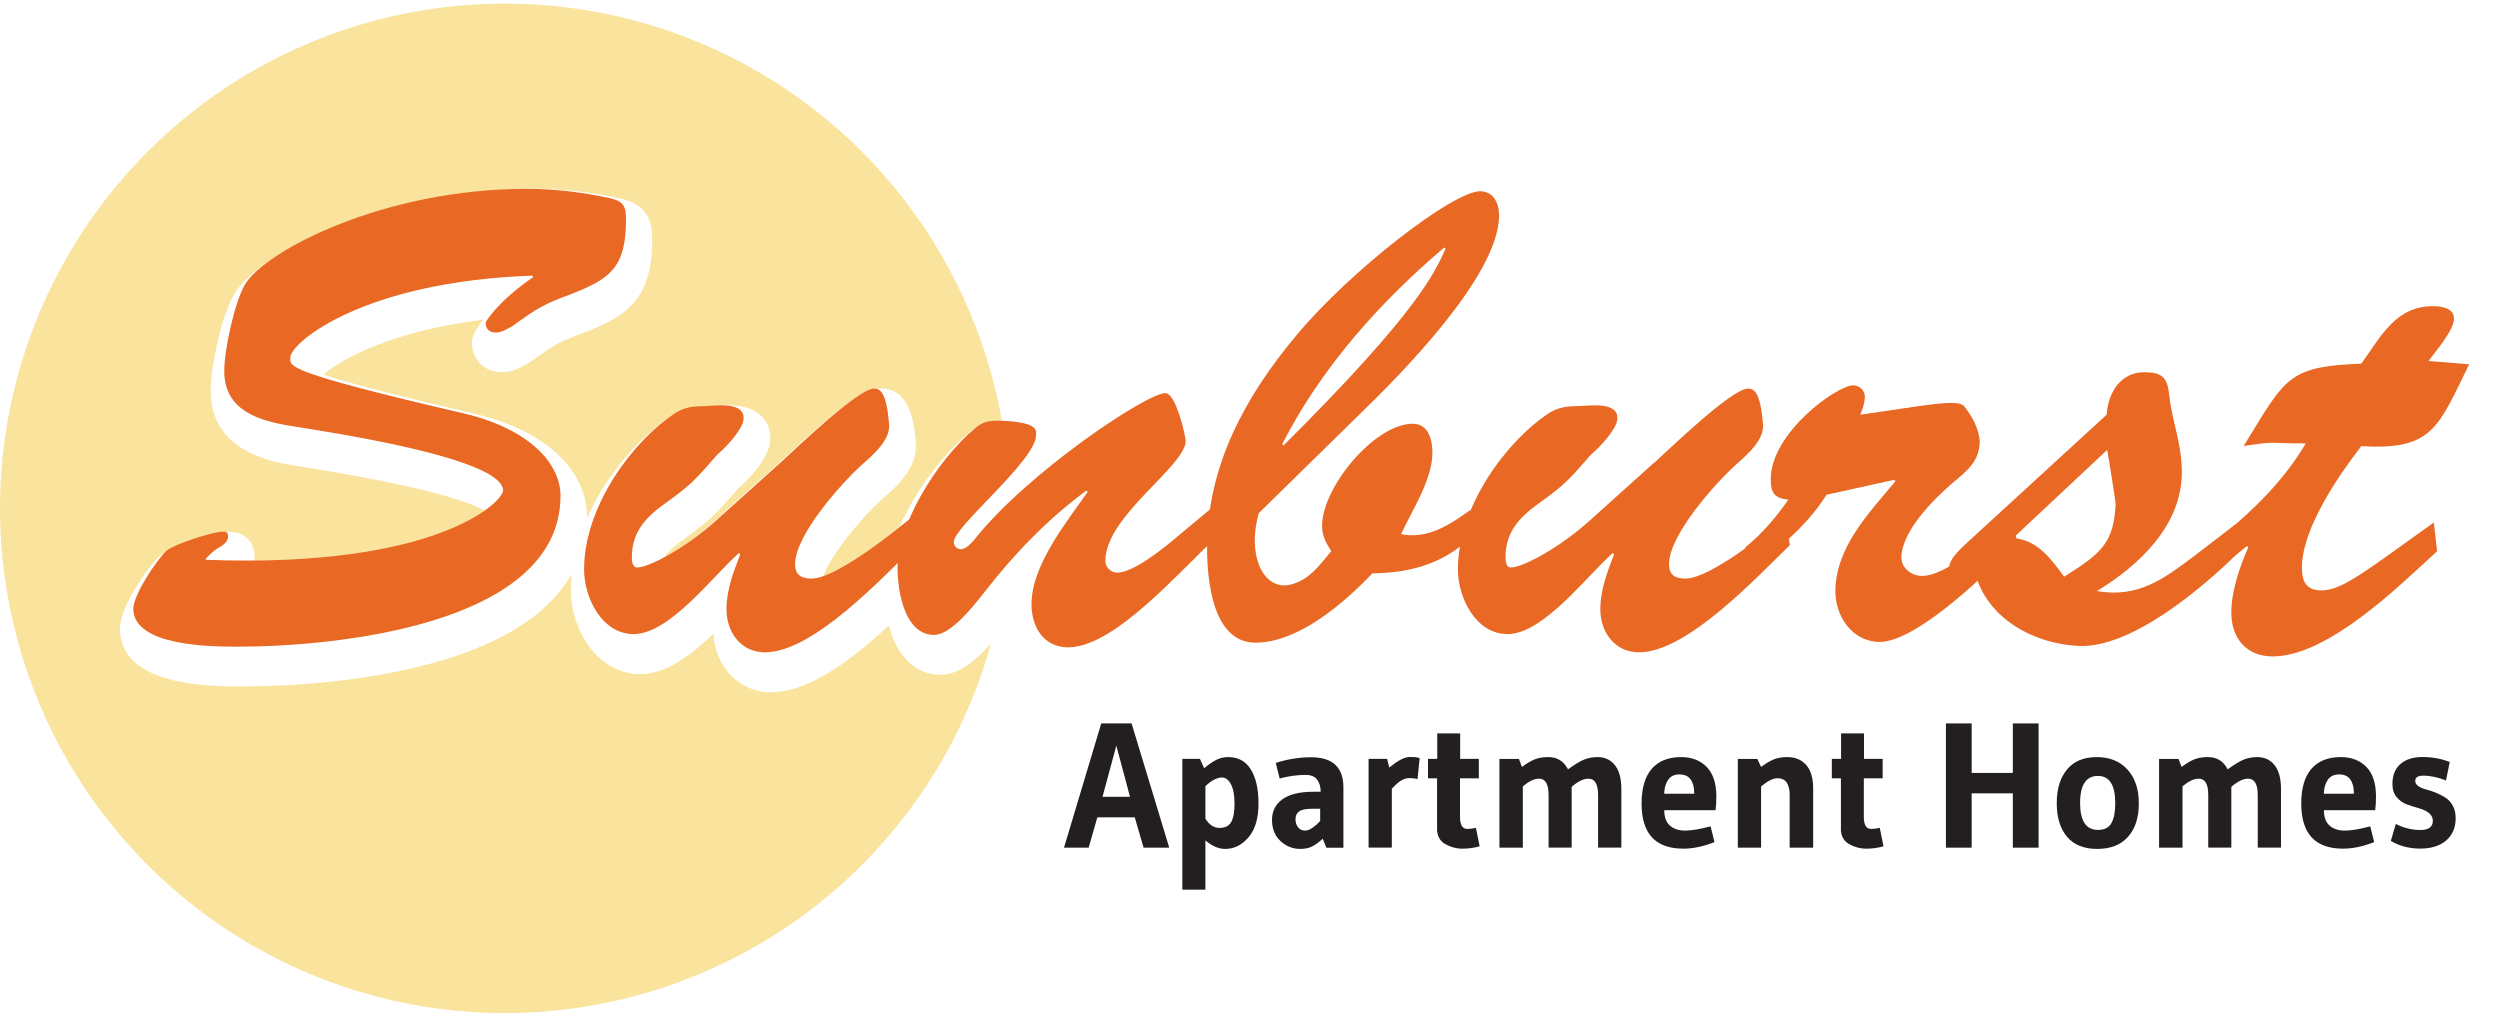
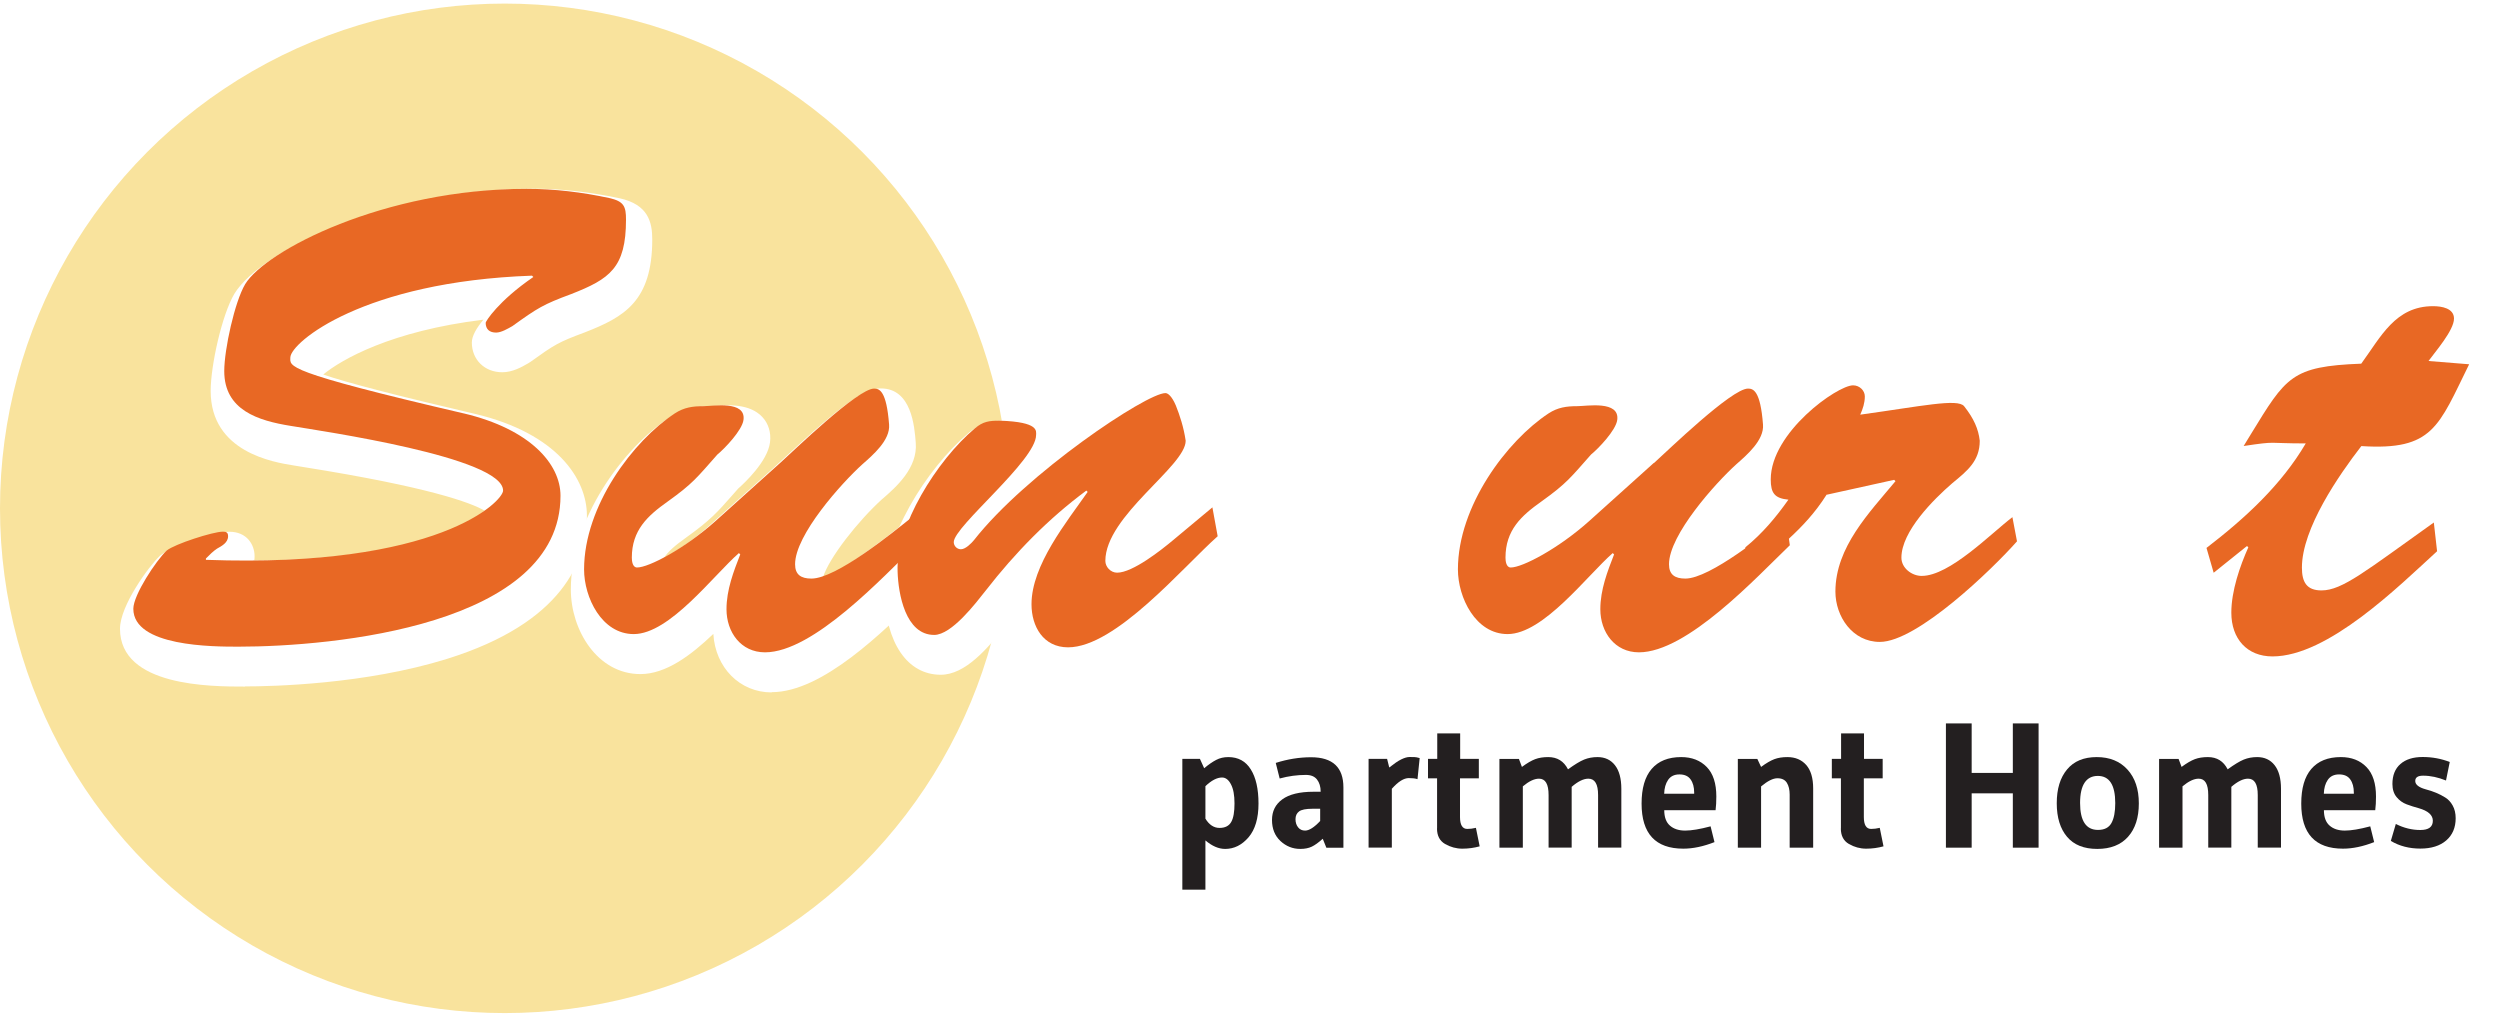
<svg xmlns="http://www.w3.org/2000/svg" id="logos" viewBox="0 0 300 122">
  <defs>
    <style>
      .cls-1 {
        fill: #f9e39d;
      }

      .cls-1, .cls-2, .cls-3, .cls-4 {
        stroke-width: 0px;
      }

      .cls-5 {
        filter: url(#drop-shadow-1);
      }

      .cls-2 {
        fill: #e86824;
      }

      .cls-3 {
        fill: #fff;
      }

      .cls-4 {
        fill: #231f20;
      }
    </style>
    <filter id="drop-shadow-1" filterUnits="userSpaceOnUse">
      <feOffset dx=".8" dy="2.4" />
      <feGaussianBlur result="blur" stdDeviation=".8" />
      <feFlood flood-color="#231f20" flood-opacity=".5" />
      <feComposite in2="blur" operator="in" />
      <feComposite in="SourceGraphic" />
    </filter>
  </defs>
  <circle class="cls-1" cx="60.57" cy="61" r="60.57" />
  <g class="cls-5">
    <g>
      <path class="cls-3" d="M55.66,49.61c7.92,1.88,11.6,6.04,11.6,9.88,0,15.6-27.36,18.11-38.64,18.11-3.06,0-12.62,0-12.62-4.55,0-1.65,2.74-5.8,4-6.98.94-.78,5.57-2.27,6.74-2.27.39,0,.63.08.63.55,0,.78-.78,1.18-1.33,1.49-.47.31-.86.71-1.33,1.18v.16c27.98,1.02,35.66-7.05,35.66-8.31,0-4-21.71-7.13-25.47-7.76-3.92-.63-7.99-1.88-7.99-6.58,0-2.59,1.25-8.31,2.51-10.43,2.43-4,16.62-11.44,33.78-11.44,3.29,0,6.58.39,9.88,1.1,1.8.39,2.04,1.02,2.04,2.59,0,5.8-1.96,7.13-6.58,8.94-3.37,1.25-4,1.65-7.05,3.84-.55.31-1.33.78-1.96.78-.78,0-1.25-.39-1.25-1.18,0-.16,1.49-2.59,5.72-5.49l-.16-.16c-20.22.71-28.92,7.99-29,9.8,0,1.1-1.02,1.65,20.85,6.74Z" />
      <path class="cls-3" d="M28.62,79.99c-4.11,0-15.02,0-15.02-6.94,0-2.8,3.53-7.58,4.76-8.72l.1-.09c1.49-1.24,6.7-2.83,8.27-2.83,2.08,0,3.02,1.53,3.02,2.94,0,.18-.01.35-.04.51,17.27-.05,25.2-3.94,27.65-5.98-1.68-.97-6.71-2.84-21.72-5.23-.48-.08-.87-.14-1.16-.19-2.46-.39-10-1.6-10-8.95,0-3.02,1.34-9.11,2.84-11.65,1.65-2.71,6.34-5.78,12.55-8.23,5.09-2,13.25-4.39,23.29-4.39,3.32,0,6.82.39,10.38,1.15,3.47.75,3.93,2.91,3.93,4.93,0,7.43-3.36,9.32-8.11,11.17-3.17,1.18-3.6,1.45-6.53,3.55l-.29.18c-.73.42-1.83,1.05-3.07,1.05-2.11,0-3.65-1.5-3.65-3.57,0-.77.55-1.73,1.39-2.74-11.09,1.35-17.04,4.79-19.22,6.58,2.64.93,8.73,2.51,18.19,4.72h.01c9.91,2.36,13.44,7.85,13.44,12.21,0,5.45-2.91,12.86-16.77,17.19-9.84,3.07-21.06,3.31-24.27,3.31ZM18.4,73.11s.23,2.08,10.23,2.08c13.46,0,36.25-3.31,36.25-15.71,0-2.41-2.55-5.83-9.75-7.54-20.72-4.83-22.84-5.67-22.7-9.03v-.15c.18-3.95,10.78-11.37,31.32-12.09l1.04-.04,2.51,2.53c.13-.05.26-.1.39-.15,3.98-1.55,5.02-2.15,5.02-6.69,0-.08,0-.15,0-.21-.04-.01-.09-.02-.15-.03-3.23-.69-6.38-1.04-9.37-1.04-16.55,0-29.92,7.31-31.74,10.29-.92,1.55-2.16,6.8-2.16,9.18,0,2.07.98,3.42,5.98,4.22l1.15.18c22.04,3.52,26.35,6.31,26.35,9.94,0,.99-.54,2-1.67,3.08-2.1,2.02-10.92,8.56-36.48,7.62l-2.31-.08v-1.93c-.33.14-.6.26-.77.36-1.08,1.09-3.02,4.29-3.15,5.2h0ZM58.15,58.07h0Z" />
    </g>
    <g>
      <path class="cls-3" d="M93.6,55.57c1.65-1.49,9.33-8.94,11.29-8.94.63,0,1.49.24,1.8,4.31.16,1.88-1.96,3.68-3.21,4.78-2.51,2.27-8.07,8.47-8.07,11.99,0,1.25.71,1.72,1.96,1.72,2.98,0,9.72-5.49,12.07-7.37l.47,3.37c-4,3.84-12.31,12.85-18.11,12.85-2.9,0-4.62-2.43-4.62-5.17,0-2.35.86-4.55,1.65-6.58l-.16-.16c-3.06,2.67-8.31,9.72-12.62,9.72-3.84,0-5.96-4.39-5.96-7.76,0-7.6,5.88-15.44,10.9-18.73,1.1-.71,2.12-.86,3.45-.86,1.1,0,5.09-.71,4.78,1.65-.16,1.25-2.27,3.45-3.13,4.15-2.43,2.74-2.9,3.45-5.96,5.64-2.43,1.72-4.31,3.45-4.31,6.74,0,.39.08,1.18.63,1.18,1.41,0,5.72-2.27,9.41-5.57l7.76-6.98Z" />
      <path class="cls-3" d="M91.8,80.69c-3.83,0-6.76-2.98-7-7.02-2.68,2.56-5.68,4.82-8.75,4.82-5.16,0-8.35-5.27-8.35-10.16,0-8.36,6.17-16.93,11.98-20.74,1.72-1.1,3.3-1.26,4.76-1.26.13,0,.31-.02.52-.03,1.57-.11,4.19-.29,5.71,1.33.75.8,1.08,1.89.93,3.06-.29,2.29-3.08,4.89-3.82,5.54l-.67.76c-1.83,2.08-2.66,3.03-5.58,5.12-1.26.9-2.15,1.64-2.69,2.49,1.5-.83,3.46-2.12,5.42-3.87l7.75-6.97c.22-.2.54-.5.95-.88,7.91-7.38,10.16-8.67,11.94-8.67,3.69,0,4.04,4.57,4.19,6.52.25,3.03-2.37,5.32-3.94,6.69l-.09.07c-2.9,2.63-6.38,7.05-7.11,9.41,1.12-.35,3.74-1.72,9.73-6.52l3.55-2.84,1.22,8.75-.88.85c-.48.46-1.03,1-1.63,1.59-4.8,4.75-12.07,11.93-18.14,11.93ZM88.78,63.12l2.83,2.83-.61,1.58c-.71,1.84-1.44,3.74-1.44,5.6,0,1.03.47,2.78,2.23,2.78,2.35,0,5.64-2.25,8.71-4.87-1.16.51-2.23.8-3.15.8-2.65,0-4.35-1.62-4.35-4.12,0-5.58,8.77-13.69,8.86-13.77l.12-.1c1.94-1.69,2.33-2.4,2.32-2.7-.05-.65-.11-1.15-.18-1.54-1.26.87-3.61,2.79-7.92,6.81-.43.4-.77.72-1,.93h0s-6.42,5.78-6.42,5.78ZM86.14,51.05c-.34.01-.66.03-.86.05-.35.02-.64.04-.85.04-1.08,0-1.58.11-2.15.48-4.7,3.08-9.79,10.36-9.79,16.72,0,2.24,1.35,5.36,3.56,5.36s5.92-3.92,8.16-6.26c.75-.79,1.47-1.54,2.14-2.19-3.32,2.71-7.61,5.24-9.91,5.24-1.46,0-3.02-1.12-3.02-3.57,0-4.54,2.75-6.87,5.32-8.69,2.47-1.77,3-2.38,4.77-4.39l1.06-1.16c.49-.4,1.11-1.05,1.58-1.64Z" />
    </g>
    <g>
      <path class="cls-3" d="M145.49,60.9l.63,3.45c-4.15,3.68-12.23,13.33-17.95,13.33-2.98,0-4.39-2.51-4.39-5.17,0-4.7,4.23-9.88,6.74-13.48l-.16-.16c-4.55,3.37-8.54,7.45-12.07,11.99-1.18,1.49-4.08,5.33-6.19,5.33-3.45,0-4.31-4.94-4.39-7.6-.23-5.41,4.7-13.33,9.25-17.17,1.02-.86,1.73-.94,3.06-.94,4.7.16,4.31,1.25,4.31,1.72,0,3.06-9.88,10.97-9.88,12.85,0,.47.39.86.86.86.55,0,1.25-.71,1.57-1.1,6.27-7.99,20.69-17.64,22.97-17.64.31,0,.78.39,1.25,1.49.47,1.18.94,2.59,1.18,4.23,0,3.06-9.64,9.01-9.64,14.42,0,.71.63,1.41,1.41,1.41,1.88,0,5.33-2.74,6.74-3.92l4.7-3.92Z" />
      <path class="cls-3" d="M128.16,80.06c-3.99,0-6.78-3.11-6.78-7.57,0-.63.06-1.25.16-1.88-.46.56-.91,1.12-1.36,1.7l-.21.26c-2.28,2.9-4.95,6-7.88,6-4,0-6.6-3.8-6.78-9.93-.27-6.26,5.03-14.78,10.1-19.07,1.65-1.39,3.06-1.51,4.6-1.51,3.19.11,4.87.59,5.86,1.68.92,1,.86,2.1.84,2.46,0,.06,0,.12,0,.18,5.39-4.19,10.86-7.62,13.13-7.62,1,0,2.41.51,3.46,2.94.7,1.75,1.12,3.27,1.35,4.84l.02.34c0,2.28-1.97,4.33-4.47,6.93-1.68,1.74-3.83,3.98-4.74,5.89.83-.47,2.06-1.3,3.79-2.74l7.86-6.55,1.6,8.82-1.01.89c-.86.76-1.92,1.81-3.14,3.03-4.88,4.86-10.95,10.9-16.4,10.9ZM130.59,55.7l3.03,3.04-1.14,1.64c-.34.49-.71,1.01-1.1,1.55-2.2,3.06-5.21,7.26-5.21,10.56,0,.84.19,2.78,1.99,2.78,2.05,0,4.97-2.07,7.75-4.49-.81.29-1.41.35-1.87.35-2.06,0-3.81-1.74-3.81-3.81,0-4.05,3.46-7.65,6.51-10.82,1.11-1.15,2.75-2.86,3.1-3.63-.2-1.16-.53-2.16-.81-2.91-3.86,1.89-15.01,9.61-20.27,16.33-.61.76-1.85,2.01-3.45,2.01-1.8,0-3.26-1.46-3.26-3.26s1.36-3.21,4.71-6.71c1.38-1.44,3.71-3.87,4.71-5.37-.38-.05-.89-.09-1.54-.11-.99,0-1.03.04-1.43.38-4.13,3.49-8.6,10.74-8.4,15.23.08,2.54.87,5.23,1.95,5.31.44-.12,1.55-.83,4.16-4.16l.2-.25c3.81-4.91,8.03-9.1,12.52-12.43l1.66-1.23ZM139.89,52.75h0ZM140.06,49.56h0Z" />
    </g>
    <g>
      <path class="cls-3" d="M151.05,61.6c-1.41,4.94.47,9.01,3.45,8.62,2.51-.39,3.92-2.51,5.25-4.08-.63-1.02-1.1-1.8-1.1-3.06,0-4.55,6.27-12.23,10.89-12.23,1.88,0,2.35,1.96,2.35,3.45,0,3.29-2.43,6.9-3.76,9.8,3.21.63,5.8-1.1,8.31-2.9l.78,2.59c-3.53,3.68-7.53,4.94-12.54,5.02-3.37,3.53-8.86,8.31-14.03,8.31s-5.8-7.6-5.8-11.37c0-9.88,4.62-18.26,10.82-25.63,6.35-7.6,18.66-17.17,21.95-17.17,1.57,0,2.27,1.41,2.27,2.9,0,7.13-11.6,18.89-16.62,23.75l-12.23,11.99ZM153.87,53.29l.16.16c16.38-16.3,18.11-20.77,19.44-23.59l-.16-.16c-7.76,6.58-14.81,14.5-19.44,23.59Z" />
      <path class="cls-3" d="M150.66,79.52c-5.21,0-8.2-5.02-8.2-13.76,0-9.17,3.72-18.06,11.38-27.17,5.8-6.95,19.04-18.02,23.78-18.02,2.71,0,4.67,2.23,4.67,5.3,0,5.31-4.98,13.02-14.8,22.95.71-.22,1.41-.34,2.06-.34,2.84,0,4.75,2.35,4.75,5.84,0,2.32-.88,4.59-1.9,6.68.84-.45,1.7-1.05,2.66-1.73l2.72-1.95,2.16,7.13-.97,1.01c-3.51,3.67-7.62,5.45-13.23,5.72-5.47,5.54-10.54,8.34-15.07,8.34ZM165.32,33.82c-2.77,2.41-5.54,5.12-7.81,7.83-7,8.33-10.26,15.99-10.26,24.1,0,.92.1,8.97,3.4,8.97s7.64-2.69,12.3-7.57l.69-.72,1-.02c.76-.01,1.47-.05,2.16-.13l-2.12-.41,1.27-2.77c.35-.76.75-1.53,1.17-2.34,1.11-2.14,2.37-4.56,2.37-6.46,0-.49-.07-.84-.14-1.04-3.07.26-8.31,6.41-8.31,9.82,0,.54.14.82.74,1.8l.91,1.48-1.13,1.32c-.16.19-.33.39-.49.6-1.32,1.61-3.12,3.81-6.21,4.29-1.84.25-3.57-.43-4.79-1.85-1.91-2.22-2.42-5.97-1.33-9.8l.17-.61,4.35-4.26-2.32-2.31.79-1.55c3.24-6.37,7.79-12.53,13.58-18.38ZM153.2,62.84c-.52,2.27-.13,4.04.5,4.76.23.27.37.25.48.24,1.02-.16,1.85-.99,2.68-1.97-.35-.77-.61-1.66-.61-2.79,0-1.34.32-2.73.86-4.09l-3.92,3.84ZM174.11,27.11l2.24,2.25-.87,1.85c-.2.44-.43.91-.71,1.46,2.33-3.68,2.73-5.79,2.73-6.82,0-.21-.03-.36-.06-.47-.65.15-1.83.77-3.33,1.72Z" />
    </g>
    <g>
      <path class="cls-3" d="M198.47,55.57c1.65-1.49,9.33-8.94,11.29-8.94.63,0,1.49.24,1.8,4.31.16,1.88-1.96,3.68-3.21,4.78-2.51,2.27-8.07,8.47-8.07,11.99,0,1.25.71,1.72,1.96,1.72,2.98,0,9.72-5.49,12.07-7.37l.47,3.37c-4,3.84-12.31,12.85-18.11,12.85-2.9,0-4.63-2.43-4.63-5.17,0-2.35.86-4.55,1.65-6.58l-.16-.16c-3.06,2.67-8.31,9.72-12.62,9.72-3.84,0-5.96-4.39-5.96-7.76,0-7.6,5.88-15.44,10.89-18.73,1.1-.71,2.12-.86,3.45-.86,1.1,0,5.09-.71,4.78,1.65-.16,1.25-2.27,3.45-3.14,4.15-2.43,2.74-2.9,3.45-5.96,5.64-2.43,1.72-4.31,3.45-4.31,6.74,0,.39.08,1.18.63,1.18,1.41,0,5.72-2.27,9.41-5.57l7.76-6.98Z" />
      <path class="cls-3" d="M196.67,80.69c-3.83,0-6.76-2.98-7-7.02-2.68,2.56-5.68,4.82-8.75,4.82-5.16,0-8.35-5.27-8.35-10.16,0-8.36,6.17-16.93,11.98-20.74,1.72-1.1,3.3-1.26,4.76-1.26.13,0,.31-.02.52-.03,1.57-.11,4.19-.29,5.71,1.33.75.8,1.08,1.89.93,3.06-.29,2.29-3.08,4.89-3.82,5.54l-.67.76c-1.83,2.08-2.66,3.03-5.58,5.12-1.26.9-2.15,1.64-2.69,2.49,1.5-.83,3.46-2.12,5.42-3.87l7.75-6.97c.22-.2.54-.5.95-.88,7.92-7.38,10.16-8.68,11.95-8.68,3.69,0,4.04,4.57,4.19,6.52.25,3.03-2.37,5.32-3.94,6.69l-.09.07c-2.9,2.63-6.37,7.05-7.11,9.41,1.12-.35,3.74-1.72,9.73-6.52l3.55-2.84,1.22,8.75-.88.85c-.48.46-1.03,1-1.62,1.59-4.81,4.75-12.07,11.93-18.14,11.93ZM193.65,63.12l2.83,2.83-.6,1.57c-.71,1.84-1.44,3.75-1.44,5.61,0,1.03.47,2.78,2.23,2.78,2.35,0,5.64-2.25,8.71-4.87-1.16.51-2.23.8-3.15.8-2.65,0-4.35-1.62-4.35-4.12,0-5.58,8.77-13.69,8.86-13.77l.12-.1c1.94-1.69,2.33-2.4,2.32-2.7-.05-.65-.11-1.15-.18-1.54-1.26.87-3.61,2.79-7.92,6.81-.43.4-.77.72-1,.93h0s-6.42,5.78-6.42,5.78ZM191.01,51.05c-.34.01-.66.03-.86.05-.35.02-.64.04-.86.04-1.08,0-1.58.11-2.15.48-4.7,3.08-9.79,10.36-9.79,16.72,0,2.24,1.35,5.36,3.56,5.36s5.92-3.92,8.16-6.26c.75-.79,1.47-1.54,2.14-2.19-3.32,2.71-7.61,5.24-9.91,5.24-1.46,0-3.02-1.12-3.02-3.57,0-4.54,2.75-6.87,5.32-8.69,2.47-1.77,3-2.38,4.77-4.39l1.06-1.16c.49-.4,1.11-1.05,1.58-1.64ZM210.08,48.99h0,0Z" />
    </g>
    <g>
      <path class="cls-3" d="M219.16,59.41c-2.74,4.31-6.04,6.35-9.41,9.72l-.31-3.45c2.04-1.65,3.68-3.61,5.17-5.72-1.65-.16-2.12-.78-2.12-2.43,0-5.64,7.99-11.29,9.88-11.29.78,0,1.41.63,1.41,1.33,0,.78-.24,1.49-.55,2.19,7.37-1.02,11.68-1.96,12.46-1.02,1.18,1.49,1.72,2.74,1.88,4.15,0,2.43-1.49,3.61-3.29,5.09-2.27,1.96-6.11,5.8-6.11,8.94,0,1.25,1.25,2.19,2.43,2.19,3.37,0,8.31-5.09,10.89-7.05l.55,2.9c-2.98,3.37-11.99,12.07-16.46,12.07-3.29,0-5.33-3.06-5.33-6.04,0-5.33,4.08-9.48,7.21-13.25l-.16-.16-8.15,1.8Z" />
      <path class="cls-3" d="M225.59,79.44c-4.84,0-7.73-4.29-7.73-8.43,0-3.72,1.63-6.91,3.6-9.66l-.85.19c-1.92,2.77-4.07,4.66-6.14,6.49-.99.88-2.02,1.79-3.03,2.79l-3.62,3.62-.89-9.82,1-.8c1.06-.86,2.07-1.86,3.08-3.08-.61-.79-.91-1.86-.91-3.21,0-6.88,9.02-13.68,12.27-13.68,1.88,0,3.44,1.34,3.75,3.09.39-.06.78-.12,1.14-.17,6.4-.96,8.8-1.32,10.27.45,1.48,1.87,2.21,3.53,2.42,5.42v.27c.01,3.51-2.14,5.28-4.03,6.85l-.11.1c-2.98,2.57-5.05,5.3-5.23,6.88.01,0,.02,0,.03.01,1.7,0,5.29-3.08,7.22-4.73.81-.69,1.57-1.34,2.22-1.84l3.08-2.34,1.49,7.85-.78.88c-.11.13-11.57,12.88-18.26,12.88ZM228.07,54.98l2.64,2.63-1.4,1.69c-.34.41-.69.82-1.05,1.24-2.76,3.24-5.61,6.59-5.61,10.47,0,1.75,1.12,3.64,2.93,3.64,1.26,0,3.5-1.33,5.95-3.2-.31.05-.63.07-.93.07-2.62,0-4.83-2.1-4.83-4.59,0-3.94,3.78-8.02,6.94-10.75l.16-.13c1.77-1.46,2.27-1.98,2.3-3.02-.08-.59-.28-1.29-.98-2.28-1.09,0-3.7.37-6.23.75-1.32.2-2.79.42-4.41.64l-4.27.59,1.37-3.08c-2.37,1.65-5.77,4.95-5.77,7.88,0,.02,0,.03,0,.05l2.44.23.33-.53,10.4-2.3Z" />
    </g>
    <g>
      <path class="cls-3" d="M268.23,62.93l.78,2.98c-4.78,4.78-13.33,11.91-19.59,11.6-5.25-.24-11.05-3.21-12.46-8.94-.47.47-1.02,1.02-1.72,1.02-.78,0-1.33-.78-1.33-1.49,0-1.02,1.25-2.12,1.88-2.74l17.01-15.6c.16-2.59,1.65-5.09,4.47-5.09,2.35,0,2.82.71,3.06,2.9.31,2.98,1.49,5.64,1.49,9.09,0,6.43-5.17,11.21-10.19,14.27,5.02.86,8.07-1.49,11.91-4.39l4.7-3.61ZM241.58,64.58c2.9.16,4.63,2.59,6.11,4.62,4.7-2.9,5.96-4.23,6.19-8.78-.24-1.65-.55-3.76-1.02-6.43l-11.29,10.58Z" />
      <path class="cls-3" d="M249.8,79.92c-.17,0-.34,0-.51-.01-5.17-.23-10.97-2.78-13.62-7.94-.14.02-.29.03-.45.03-2.02,0-3.73-1.78-3.73-3.89,0-1.92,1.49-3.37,2.38-4.23l.28-.27,16.35-14.99c.61-3.78,3.27-6.33,6.75-6.33,4.32,0,5.17,2.55,5.44,5.04.11,1.07.36,2.14.63,3.27.41,1.76.88,3.76.88,6.07,0,2.91-.88,5.71-2.59,8.32.12-.09.24-.18.37-.28l.11-.08,7.55-5.79,2.05,7.79-.97.97c-3.75,3.75-13.16,12.31-20.9,12.31ZM238.99,66.84l.29,1.16c1.14,4.63,6.11,6.93,10.24,7.12,1.74.08,3.83-.59,6.03-1.76-1.32.2-2.76.2-4.35-.07l-6.3-1.08,1.39-.85-.62-.85c-1.52-2.08-2.64-3.45-4.23-3.54l-2.46-.13ZM236.24,68.41h0ZM245.97,63.75c.89.66,1.64,1.45,2.3,2.25,2.62-1.77,3.06-2.73,3.22-5.46-.08-.53-.16-1.1-.25-1.71l-5.26,4.93ZM254.8,51.17l.43,2.41c.47,2.66.79,4.78,1.03,6.51l.03.23v.23c-.11,1.82-.38,3.25-.87,4.46,2.26-2.26,3.99-5.06,3.99-8.34,0-1.77-.36-3.33-.75-4.98-.29-1.23-.58-2.49-.72-3.86-.04-.35-.07-.58-.11-.73-.13-.01-.31-.02-.57-.02-1.85,0-2.06,2.55-2.08,2.84l-.06.97-.32.29Z" />
    </g>
    <g>
-       <path class="cls-3" d="M296.29,43.73c-3.68,7.45-4.31,10.35-12.93,9.8-2.67,3.45-7.13,9.88-7.13,14.58,0,1.72.55,2.74,2.35,2.74,2.51,0,5.33-2.35,13.48-8.15l.39,3.45c-4.63,4.23-13.09,12.62-19.75,12.62-3.06,0-4.94-2.12-4.94-5.25,0-2.59,1.02-5.57,2.04-7.84l-.16-.16-4,3.21-.86-2.98c4.7-3.61,9.01-7.6,11.91-12.54-4.78,0-3.29-.31-7.45.31l.86-1.41c4.23-6.9,4.86-8.15,13.25-8.47,2.35-3.21,4.08-6.9,8.62-6.9,1.02,0,2.51.24,2.51,1.49,0,1.41-2.27,4-3.06,5.09l4.86.39Z" />
+       <path class="cls-3" d="M296.29,43.73c-3.68,7.45-4.31,10.35-12.93,9.8-2.67,3.45-7.13,9.88-7.13,14.58,0,1.72.55,2.74,2.35,2.74,2.51,0,5.33-2.35,13.48-8.15l.39,3.45c-4.63,4.23-13.09,12.62-19.75,12.62-3.06,0-4.94-2.12-4.94-5.25,0-2.59,1.02-5.57,2.04-7.84l-.16-.16-4,3.21-.86-2.98c4.7-3.61,9.01-7.6,11.91-12.54-4.78,0-3.29-.31-7.45.31c4.23-6.9,4.86-8.15,13.25-8.47,2.35-3.21,4.08-6.9,8.62-6.9,1.02,0,2.51.24,2.51,1.49,0,1.41-2.27,4-3.06,5.09l4.86.39Z" />
      <path class="cls-3" d="M272.69,81.16c-4.32,0-7.33-3.14-7.33-7.65,0-.51.03-1.04.09-1.56l-1.11.9-2.32-8,1.3-1c3.82-2.93,6.67-5.59,8.84-8.3-.52.04-1.2.14-2.56.34l-5.08.77,3.76-6.15c4.22-6.88,5.68-8.75,13.8-9.2.11-.16.22-.33.34-.49,1.98-2.88,4.44-6.47,9.56-6.47,3.62,0,4.9,2.09,4.9,3.88,0,.99-.4,2-1.03,3.05l4.15.33-1.57,3.17c-.29.6-.57,1.16-.83,1.7-2.89,5.96-4.67,9.68-13.1,9.48-3.75,5.04-5.89,9.43-5.89,12.13,0,.14,0,.26.01.35,1.37-.05,3.98-1.93,8.66-5.29,1.01-.73,2.13-1.53,3.38-2.42l3.31-2.36.99,8.7-.9.82c-.38.34-.78.72-1.2,1.11-5.22,4.83-13.11,12.14-20.17,12.14ZM271.11,63.6l1.55,1.54-.68,1.51c-1.18,2.63-1.83,5.06-1.83,6.86,0,1.3.44,2.86,2.54,2.86,2.45,0,5.37-1.52,8.25-3.55-.81.28-1.58.42-2.37.42-1.11,0-4.75-.37-4.75-5.14,0-4.09,2.57-9.49,7.63-16.04l.78-1.01,1.27.08c5.79.37,6.72-.51,9.09-5.3l-5.57-.45,2.46-3.44c.17-.24.4-.54.67-.88.31-.4.93-1.2,1.39-1.9-2.19.18-3.37,1.74-5.17,4.37-.35.51-.7,1.02-1.07,1.53l-.68.94-1.16.04c-6.02.23-7.01.54-9.68,4.72.62.02,1.47.05,2.93.05h4.19l-2.12,3.61c-1.87,3.18-4.31,6.13-7.65,9.18ZM278.32,68.43h0Z" />
    </g>
  </g>
  <g>
    <path class="cls-2" d="M55.66,49.61c7.92,1.88,11.6,6.04,11.6,9.88,0,15.6-27.36,18.11-38.64,18.11-3.06,0-12.62,0-12.62-4.55,0-1.65,2.74-5.8,4-6.98.94-.78,5.57-2.27,6.74-2.27.39,0,.63.08.63.55,0,.78-.78,1.18-1.33,1.49-.47.31-.86.71-1.33,1.18v.16c27.98,1.02,35.66-7.05,35.66-8.31,0-4-21.71-7.13-25.47-7.76-3.92-.63-7.99-1.88-7.99-6.58,0-2.59,1.25-8.31,2.51-10.43,2.43-4,16.62-11.44,33.78-11.44,3.29,0,6.58.39,9.88,1.1,1.8.39,2.04,1.02,2.04,2.59,0,5.8-1.96,7.13-6.58,8.94-3.37,1.25-4,1.65-7.05,3.84-.55.31-1.33.78-1.96.78-.78,0-1.25-.39-1.25-1.18,0-.16,1.49-2.59,5.72-5.49l-.16-.16c-20.22.71-28.92,7.99-29,9.8,0,1.1-1.02,1.65,20.85,6.74Z" />
    <path class="cls-2" d="M93.6,55.57c1.65-1.49,9.33-8.94,11.29-8.94.63,0,1.49.24,1.8,4.31.16,1.88-1.96,3.68-3.21,4.78-2.51,2.27-8.07,8.47-8.07,11.99,0,1.25.71,1.72,1.96,1.72,2.98,0,9.72-5.49,12.07-7.37l.47,3.37c-4,3.84-12.31,12.85-18.11,12.85-2.9,0-4.62-2.43-4.62-5.17,0-2.35.86-4.55,1.65-6.58l-.16-.16c-3.06,2.67-8.31,9.72-12.62,9.72-3.84,0-5.96-4.39-5.96-7.76,0-7.6,5.88-15.44,10.9-18.73,1.1-.71,2.12-.86,3.45-.86,1.1,0,5.09-.71,4.78,1.65-.16,1.25-2.27,3.45-3.13,4.15-2.43,2.74-2.9,3.45-5.96,5.64-2.43,1.72-4.31,3.45-4.31,6.74,0,.39.08,1.18.63,1.18,1.41,0,5.72-2.27,9.41-5.57l7.76-6.98Z" />
    <path class="cls-2" d="M145.49,60.9l.63,3.45c-4.15,3.68-12.23,13.33-17.95,13.33-2.98,0-4.39-2.51-4.39-5.17,0-4.7,4.23-9.88,6.74-13.48l-.16-.16c-4.55,3.37-8.54,7.45-12.07,11.99-1.18,1.49-4.08,5.33-6.19,5.33-3.45,0-4.31-4.94-4.39-7.6-.23-5.41,4.7-13.33,9.25-17.17,1.02-.86,1.73-.94,3.06-.94,4.7.16,4.31,1.25,4.31,1.72,0,3.06-9.88,10.97-9.88,12.85,0,.47.39.86.86.86.55,0,1.25-.71,1.57-1.1,6.27-7.99,20.69-17.64,22.97-17.64.31,0,.78.39,1.25,1.49.47,1.18.94,2.59,1.18,4.23,0,3.06-9.64,9.01-9.64,14.42,0,.71.63,1.41,1.41,1.41,1.88,0,5.33-2.74,6.74-3.92l4.7-3.92Z" />
-     <path class="cls-2" d="M151.05,61.6c-1.41,4.94.47,9.01,3.45,8.62,2.51-.39,3.92-2.51,5.25-4.08-.63-1.02-1.1-1.8-1.1-3.06,0-4.55,6.27-12.23,10.89-12.23,1.88,0,2.35,1.96,2.35,3.45,0,3.29-2.43,6.9-3.76,9.8,3.21.63,5.8-1.1,8.31-2.9l.78,2.59c-3.53,3.68-7.53,4.94-12.54,5.02-3.37,3.53-8.86,8.31-14.03,8.31s-5.8-7.6-5.8-11.37c0-9.88,4.62-18.26,10.82-25.63,6.35-7.6,18.66-17.17,21.95-17.17,1.57,0,2.27,1.41,2.27,2.9,0,7.13-11.6,18.89-16.62,23.75l-12.23,11.99ZM153.87,53.29l.16.16c16.38-16.3,18.11-20.77,19.44-23.59l-.16-.16c-7.76,6.58-14.81,14.5-19.44,23.59Z" />
    <path class="cls-2" d="M198.47,55.57c1.65-1.49,9.33-8.94,11.29-8.94.63,0,1.49.24,1.8,4.31.16,1.88-1.96,3.68-3.21,4.78-2.51,2.27-8.07,8.47-8.07,11.99,0,1.25.71,1.72,1.96,1.72,2.98,0,9.72-5.49,12.07-7.37l.47,3.37c-4,3.84-12.31,12.85-18.11,12.85-2.9,0-4.63-2.43-4.63-5.17,0-2.35.86-4.55,1.65-6.58l-.16-.16c-3.06,2.67-8.31,9.72-12.62,9.72-3.84,0-5.96-4.39-5.96-7.76,0-7.6,5.88-15.44,10.89-18.73,1.1-.71,2.12-.86,3.45-.86,1.1,0,5.09-.71,4.78,1.65-.16,1.25-2.27,3.45-3.14,4.15-2.43,2.74-2.9,3.45-5.96,5.64-2.43,1.72-4.31,3.45-4.31,6.74,0,.39.08,1.18.63,1.18,1.41,0,5.72-2.27,9.41-5.57l7.76-6.98Z" />
    <path class="cls-2" d="M219.16,59.41c-2.74,4.31-6.04,6.35-9.41,9.72l-.31-3.45c2.04-1.65,3.68-3.61,5.17-5.72-1.65-.16-2.12-.78-2.12-2.43,0-5.64,7.99-11.29,9.88-11.29.78,0,1.41.63,1.41,1.33,0,.78-.24,1.49-.55,2.19,7.37-1.02,11.68-1.96,12.46-1.02,1.18,1.49,1.72,2.74,1.88,4.15,0,2.43-1.49,3.61-3.29,5.09-2.27,1.96-6.11,5.8-6.11,8.94,0,1.25,1.25,2.19,2.43,2.19,3.37,0,8.31-5.09,10.89-7.05l.55,2.9c-2.98,3.37-11.99,12.07-16.46,12.07-3.29,0-5.33-3.06-5.33-6.04,0-5.33,4.08-9.48,7.21-13.25l-.16-.16-8.15,1.8Z" />
-     <path class="cls-2" d="M268.23,62.93l.78,2.98c-4.78,4.78-13.33,11.91-19.59,11.6-5.25-.24-11.05-3.21-12.46-8.94-.47.47-1.02,1.02-1.72,1.02-.78,0-1.33-.78-1.33-1.49,0-1.02,1.25-2.12,1.88-2.74l17.01-15.6c.16-2.59,1.65-5.09,4.47-5.09,2.35,0,2.82.71,3.06,2.9.31,2.98,1.49,5.64,1.49,9.09,0,6.43-5.17,11.21-10.19,14.27,5.02.86,8.07-1.49,11.91-4.39l4.7-3.61ZM241.58,64.58c2.9.16,4.63,2.59,6.11,4.62,4.7-2.9,5.96-4.23,6.19-8.78-.24-1.65-.55-3.76-1.02-6.43l-11.29,10.58Z" />
    <path class="cls-2" d="M296.29,43.73c-3.68,7.45-4.31,10.35-12.93,9.8-2.67,3.45-7.13,9.88-7.13,14.58,0,1.72.55,2.74,2.35,2.74,2.51,0,5.33-2.35,13.48-8.15l.39,3.45c-4.63,4.23-13.09,12.62-19.75,12.62-3.06,0-4.94-2.12-4.94-5.25,0-2.59,1.02-5.57,2.04-7.84l-.16-.16-4,3.21-.86-2.98c4.7-3.61,9.01-7.6,11.91-12.54-4.78,0-3.29-.31-7.45.31l.86-1.41c4.23-6.9,4.86-8.15,13.25-8.47,2.35-3.21,4.08-6.9,8.62-6.9,1.02,0,2.51.24,2.51,1.49,0,1.41-2.27,4-3.06,5.09l4.86.39Z" />
  </g>
  <g>
    <path class="cls-3" d="M141.92,102.91h-5.58l-1.07-3.64h-2.69l-1.04,3.64h-5.47l5.19-17.31h5.42l5.24,17.31ZM138.13,100.52h.56l-3.79-12.52h-.1l2.36,8.82h-6.43l2.39-8.82h-.08l-3.76,12.52h.45l1.04-3.64h6.3l1.07,3.64ZM133.86,94.42h.18l-.09-.33-.09.33Z" />
    <path class="cls-3" d="M145.85,107.96h-5.16v-18.1h4.08l.22.49c.13-.08.27-.16.4-.23.61-.32,1.29-.48,2.02-.48,1.59,0,2.87.7,3.71,2.03.75,1.18,1.11,2.74,1.11,4.75s-.5,3.67-1.48,4.82c-1.03,1.2-2.28,1.81-3.72,1.81-.39,0-.78-.06-1.17-.18v5.08ZM143.08,105.57h.37v-11.73l.33-.32-.57-1.25h-.14v13.31ZM146.41,100.55c.21.08.41.12.61.12.73,0,1.33-.31,1.9-.98.6-.7.9-1.8.9-3.26s-.25-2.69-.74-3.47c-.4-.63-.92-.91-1.68-.91-.2,0-.38.02-.54.06.53.05,1.34.33,1.92,1.44.38.72.56,1.65.56,2.86s-.18,2.12-.54,2.79c-.27.5-.94,1.32-2.39,1.35ZM145.85,97.86c.24.29.42.29.5.29.3,0,.34-.07.36-.1.07-.14.25-.57.25-1.64,0-.99-.16-1.49-.29-1.74-.04-.08-.07-.13-.1-.16-.14.03-.37.11-.71.38v2.98Z" />
    <path class="cls-3" d="M156.02,103.06c-1.22,0-2.29-.43-3.19-1.27-.92-.86-1.39-2.01-1.39-3.4s.6-2.62,1.73-3.45c.17-.12.34-.23.53-.34l-1.01.27-1.03-4.14,1.07-.34c1.52-.49,3.07-.74,4.61-.74,3.23,0,5.08,1.76,5.08,4.82v8.44h-4.05l-.15-.37c-.1.05-.19.1-.29.15-.54.25-1.17.38-1.89.38ZM154.86,96.71c-.1.05-.19.11-.27.17-.52.38-.75.85-.75,1.52,0,.72.2,1.25.63,1.65.34.32.7.51,1.11.59-.27-.14-.51-.33-.71-.57-.4-.48-.6-1.07-.6-1.76,0-.62.2-1.17.58-1.59ZM159.97,100.52h.04v-6.05c0-1.26-.34-2.15-1.87-2.37.39.2.66.46.84.69.46.59.69,1.33.69,2.21v1.2h-.04v2.79l-.19.2.53,1.32ZM156.67,98.32s0,.09,0,.12c.05-.03.14-.08.25-.16-.12.01-.21.03-.26.05Z" />
    <path class="cls-3" d="M168.21,102.91h-5.19v-13.05h4.35l.07.27s.09-.05.14-.07c.56-.28,1.06-.41,1.55-.41.33,0,.56,0,.67.01.16.01.3.03.41.05.08.01.22.05.41.1l1,.25-.51,5.06-1.42-.47s-.23-.07-.67-.07c0,0-.27,0-.83.54v7.79ZM165.42,100.52h.4v-6.33l.12-.13-.44-1.79h-.08v8.26ZM169.03,92.06c-.08.02-.2.06-.37.14h-.02c.12-.01.25-.02.37-.02v-.12Z" />
    <path class="cls-3" d="M175.48,103.04c-.94,0-1.84-.24-2.67-.73-.71-.41-1.56-1.25-1.56-2.9v-4.81h-1.09v-4.74h1.11v-3.05h5.14v3.05h2.24v4.74h-2.26v3.45c0,.08,0,.15,0,.21.14-.02.29-.04.44-.08l1.2-.28.91,4.51-1.07.3c-.76.21-1.57.32-2.4.32ZM173.65,92.26v7.15c0,.56.19.72.37.83.53.31,1.1.42,1.69.4-.62-.12-1.72-.6-1.72-2.59l.02-8.84h-.35l-.02,3.05ZM176.45,98.51h0Z" />
    <path class="cls-3" d="M195.74,102.91h-5.19v-7.5c0-.4-.05-.63-.08-.75-.13.03-.36.11-.7.35v7.9h-5.17v-7.5c0-.39-.04-.62-.08-.75-.13.03-.33.1-.62.29v7.95h-5.19v-13.05h4.37l.14.36c.2-.1.39-.19.58-.25.58-.21,1.24-.32,1.98-.32,1.06,0,1.96.35,2.64,1.03.45-.29.85-.5,1.2-.64.63-.26,1.33-.39,2.06-.39,1.24,0,2.29.49,3.03,1.42.68.86,1.03,2.07,1.03,3.59v8.25ZM192.95,100.52h.39v-5.85c0-.95-.18-1.68-.51-2.1-.28-.36-.64-.51-1.15-.51-.42,0-.8.07-1.14.2.01,0,.02,0,.03,0,.56,0,2.37.23,2.37,3.16v5.11ZM187,100.52h.37v-6.64l.15-.13-.45-.89c-.29-.58-.67-.81-1.3-.81-.45,0-.84.06-1.15.17-.03,0-.05.02-.08.03.04,0,.07,0,.11,0,.55,0,2.35.23,2.35,3.16v5.11ZM181.12,100.52h.4v-6.71l.39-.32-.46-1.22h-.32v8.26Z" />
    <path class="cls-3" d="M202,103.04c-4,0-6.2-2.35-6.2-6.61,0-2.12.51-3.78,1.5-4.94,1.04-1.22,2.54-1.84,4.45-1.84,1.61,0,2.93.52,3.93,1.56.99,1.02,1.49,2.49,1.49,4.37,0,.67-.03,1.27-.09,1.78l-.13,1.05h-.61l.83,3.37-.98.38c-1.48.58-2.89.87-4.18.87ZM199.05,93.13c-.57.72-.86,1.83-.86,3.3,0,2.14.6,3.39,1.94,3.92-.18-.11-.36-.23-.52-.37-.72-.63-1.09-1.56-1.09-2.75v-.76h-.05l.03-1.22c.02-.81.2-1.51.55-2.1ZM201.7,98.42c.33.08.76.07,1.3,0h-1.3ZM204.49,96.02h.26c0-.14,0-.29,0-.44,0-1.23-.27-2.14-.81-2.71-.08-.08-.17-.16-.26-.23.06.07.11.13.16.2.43.61.65,1.37.65,2.27v.91Z" />
    <path class="cls-3" d="M218.77,102.91h-5.21v-7.57c0-.33-.05-.59-.15-.76-.01,0-.06,0-.13,0-.01,0-.24,0-.76.37v7.96h-5.19v-13.05h4.3l.19.41c.23-.12.46-.22.67-.3.58-.21,1.24-.32,1.98-.32,1.29,0,2.38.47,3.16,1.36.75.85,1.13,2.06,1.13,3.59v8.31ZM215.96,100.52h.42v-5.92c0-.93-.18-1.61-.53-2.01-.2-.23-.56-.54-1.36-.54-.41,0-.77.05-1.07.14.88.03,1.59.42,2.02,1.1.35.55.52,1.24.52,2.05v5.17ZM209.74,100.52h.4v-6.71l.43-.36s.05-.04.08-.07l-.52-1.12h-.38v8.26Z" />
-     <path class="cls-3" d="M223.95,103.04c-.94,0-1.84-.24-2.67-.73-.71-.42-1.56-1.26-1.56-2.9v-4.81h-1.09v-4.74h1.11v-3.05h5.14v3.05h2.24v4.74h-2.26v3.45c0,.08,0,.15,0,.21.14-.02.29-.04.44-.08l1.2-.28.91,4.51-1.07.3c-.76.21-1.57.32-2.4.32ZM222.11,92.26v7.15c0,.56.19.72.37.83.53.31,1.1.42,1.69.4-.62-.12-1.72-.6-1.72-2.59l.02-8.84h-.35l-.02,3.05Z" />
    <path class="cls-3" d="M245.82,102.91h-5.48v-6.52h-2.55v6.52h-5.49v-17.31h5.49v5.94h2.55v-5.94h5.48v17.31ZM242.74,100.52h.69v-12.52h-.69v5.94h-7.34v-5.94h-.69v12.52h.69v-6.52h7.34v6.52Z" />
    <path class="cls-3" d="M251.68,103.06c-1.95,0-3.48-.63-4.53-1.87-1.01-1.18-1.52-2.8-1.52-4.8s.51-3.62,1.51-4.83c1.06-1.27,2.56-1.91,4.48-1.91s3.43.64,4.57,1.9c1.11,1.22,1.67,2.86,1.67,4.86s-.54,3.62-1.61,4.8c-1.1,1.23-2.64,1.85-4.58,1.85ZM250.33,92.22c-.56.17-1,.46-1.36.88-.64.76-.96,1.87-.96,3.29s.32,2.51.95,3.25c.38.44.88.74,1.51.9-1-.42-2.06-1.49-2.06-4.19s.96-3.67,1.92-4.13ZM253.62,92.52c.76.58,1.41,1.71,1.41,3.85,0,1.27-.2,2.24-.61,2.98-.23.42-.55.75-.94.99.39-.17.72-.41,1-.72.67-.74.99-1.79.99-3.21s-.34-2.47-1.05-3.25c-.24-.26-.5-.47-.8-.64ZM251.74,94.31c-.3,0-.93,0-.93,2.04s.64,2.04.95,2.04c.45,0,.52-.13.56-.21.11-.2.31-.71.31-1.81,0-2.06-.62-2.06-.89-2.06Z" />
    <path class="cls-3" d="M274.9,102.91h-5.19v-7.5c0-.4-.05-.63-.08-.75-.13.03-.36.11-.7.35v7.9h-5.17v-7.5c0-.39-.04-.62-.08-.74-.13.03-.33.1-.62.29v7.95h-5.19v-13.05h4.37l.14.36c.2-.1.39-.19.58-.25.58-.21,1.24-.32,1.98-.32,1.06,0,1.96.35,2.64,1.03.45-.29.85-.5,1.2-.64.63-.26,1.33-.39,2.06-.39,1.24,0,2.29.49,3.03,1.42.68.86,1.03,2.07,1.03,3.59v8.25ZM272.11,100.52h.4v-5.85c0-.95-.18-1.68-.51-2.1-.28-.36-.64-.51-1.15-.51-.42,0-.8.07-1.14.2.55-.02,2.4.17,2.4,3.16v5.11ZM266.17,100.52h.37v-6.64l.15-.13-.45-.89c-.29-.58-.67-.81-1.3-.81-.45,0-.84.06-1.16.17-.03,0-.05.02-.08.03.04,0,.07,0,.11,0,.55,0,2.35.23,2.35,3.16v5.11ZM260.29,100.52h.4v-6.71l.39-.32-.46-1.22h-.32v8.26Z" />
    <path class="cls-3" d="M281.16,103.04c-4,0-6.2-2.35-6.2-6.61,0-2.12.51-3.78,1.5-4.94,1.04-1.22,2.54-1.84,4.45-1.84,1.61,0,2.93.52,3.93,1.56.99,1.02,1.49,2.49,1.49,4.37,0,.67-.03,1.26-.09,1.78l-.13,1.06h-.61l.83,3.37-.98.38c-1.48.58-2.89.87-4.18.87ZM278.21,93.13c-.57.72-.86,1.83-.86,3.3,0,2.14.6,3.39,1.94,3.92-.18-.11-.36-.23-.52-.37-.72-.63-1.09-1.56-1.09-2.76v-.76h-.05l.03-1.22c.02-.8.2-1.51.55-2.1ZM280.86,98.42c.33.08.76.07,1.29,0h-1.29ZM283.66,96.02h.26c0-.14,0-.29,0-.44,0-1.23-.27-2.14-.81-2.7-.08-.08-.17-.16-.26-.23.06.07.11.13.16.2.43.61.65,1.37.65,2.27v.91Z" />
-     <path class="cls-3" d="M290.45,103.04c-1.53,0-2.93-.36-4.15-1.08l-.8-.47,1.26-4.33,1.29.65c.79.4,1.57.59,2.39.59.05,0,.1,0,.14,0-.13-.07-.33-.17-.67-.27-.5-.13-1.02-.3-1.53-.49-.67-.25-1.25-.67-1.72-1.23-.51-.62-.78-1.41-.78-2.33,0-1.39.46-2.5,1.37-3.3.86-.76,2.03-1.14,3.46-1.14,1.29,0,2.53.23,3.68.68l.94.37-.87,4.29c.34.29.65.65.9,1.09.34.61.52,1.32.52,2.13,0,1.48-.52,2.68-1.54,3.57-.97.84-2.28,1.27-3.89,1.27ZM289.37,92.27c-.21.08-.39.19-.54.32-.24.21-.55.59-.55,1.5,0,.36.07.62.23.8.2.24.43.41.71.51.44.16.88.3,1.33.42,2.15.62,2.6,1.79,2.6,2.67,0,.65-.24,1.32-.84,1.77.17-.09.33-.19.47-.31.49-.42.72-.98.72-1.76,0-.38-.07-.7-.21-.94-.14-.24-.29-.42-.47-.52-.59-.37-1.27-.65-2.03-.85-1.78-.48-2.16-1.44-2.16-2.16,0-.52.21-1.09.74-1.46ZM290.74,98.53s0,0,0,0c0,0,0,0,0,0Z" />
  </g>
  <g>
-     <path class="cls-4" d="M140.3,101.72h-3.07l-1.06-3.64h-4.49l-1.04,3.64h-2.96l4.47-14.91h3.64l4.52,14.91ZM135.6,95.62l-1.64-6.14-1.66,6.14h3.3Z" />
    <path class="cls-4" d="M144.65,106.76h-2.77v-15.7h2.11l.51,1.13c.52-.44,1-.77,1.44-1,.43-.23.92-.34,1.46-.34,1.18,0,2.08.49,2.69,1.47.62.98.93,2.35.93,4.11s-.4,3.11-1.19,4.04c-.8.93-1.73,1.4-2.81,1.4-.78,0-1.57-.34-2.37-1.02v5.92ZM144.65,94.34v3.9c.45.74,1.02,1.11,1.69,1.11s1.14-.24,1.41-.72.39-1.22.39-2.22-.14-1.76-.43-2.3c-.28-.54-.64-.81-1.06-.81-.61,0-1.28.35-2,1.04Z" />
    <path class="cls-4" d="M159.16,101.72l-.43-1.07c-.5.45-.94.77-1.32.95-.38.18-.84.27-1.38.27-.91,0-1.7-.32-2.38-.95-.67-.63-1.01-1.47-1.01-2.52s.41-1.88,1.24-2.48c.82-.6,2.07-.91,3.73-.91h.87c0-.61-.15-1.1-.44-1.47-.29-.37-.73-.55-1.33-.55-1.04,0-2.09.14-3.15.43l-.47-1.87c1.41-.45,2.82-.68,4.24-.68,2.59,0,3.88,1.21,3.88,3.62v7.24h-2.04ZM158.43,97.05h-.92c-.8,0-1.34.11-1.62.32-.28.21-.43.52-.43.93s.11.73.32.99c.21.26.49.38.83.38.48,0,1.09-.38,1.81-1.15v-1.47Z" />
    <path class="cls-4" d="M167.02,94.64v7.07h-2.79v-10.65h2.22l.26,1.04c.57-.45,1.04-.78,1.43-.97s.72-.29,1.01-.29.49,0,.59.01.18.02.26.03.19.04.36.09l-.26,2.53c-.26-.09-.6-.13-1.04-.13-.6,0-1.27.42-2.02,1.26Z" />
    <path class="cls-4" d="M172.45,99.41v-6.01h-1.09v-2.34h1.11v-3.05h2.75v3.05h2.24v2.34h-2.26v4.64c0,.95.29,1.43.87,1.43.33,0,.67-.04,1.04-.13l.45,2.22c-.65.18-1.35.28-2.08.28s-1.42-.19-2.07-.56c-.65-.38-.97-1-.97-1.86Z" />
    <path class="cls-4" d="M182.72,101.72h-2.79v-10.65h2.34l.36.96c.61-.45,1.14-.76,1.59-.93s.97-.25,1.57-.25c1.08,0,1.87.49,2.37,1.47.8-.58,1.44-.97,1.93-1.17.49-.2,1.03-.3,1.61-.3.88,0,1.58.32,2.09.97.51.65.77,1.59.77,2.84v7.05h-2.79v-6.31c0-1.31-.39-1.96-1.17-1.96-.58,0-1.25.33-2,.98v7.29h-2.77v-6.31c0-1.31-.38-1.96-1.15-1.96-.57,0-1.21.31-1.94.92v7.35Z" />
    <path class="cls-4" d="M205.75,101.05c-1.35.53-2.6.79-3.75.79-3.34,0-5.01-1.8-5.01-5.41,0-1.83.4-3.22,1.21-4.16s1.99-1.42,3.54-1.42c1.28,0,2.3.4,3.07,1.19s1.15,1.97,1.15,3.54c0,.63-.03,1.17-.09,1.64h-6.16c0,.84.23,1.46.68,1.85.45.4,1.07.6,1.83.6s1.78-.17,3.05-.51l.47,1.9ZM203.3,95.26v-.15c0-.65-.14-1.18-.43-1.58-.28-.4-.73-.6-1.34-.6s-1.06.22-1.36.66c-.3.44-.45.99-.47,1.66h3.6Z" />
    <path class="cls-4" d="M217.57,101.72h-2.81v-6.37c0-.58-.11-1.05-.34-1.42-.23-.36-.6-.54-1.13-.54s-1.18.33-1.96.98v7.35h-2.79v-10.65h2.34l.45.96c.61-.45,1.14-.76,1.59-.93s.97-.25,1.57-.25c.95,0,1.7.32,2.26.95.55.63.83,1.57.83,2.8v7.12Z" />
    <path class="cls-4" d="M220.91,99.41v-6.01h-1.09v-2.34h1.11v-3.05h2.75v3.05h2.24v2.34h-2.26v4.64c0,.95.29,1.43.87,1.43.33,0,.67-.04,1.04-.13l.45,2.22c-.65.18-1.35.28-2.08.28s-1.42-.19-2.07-.56c-.65-.38-.97-1-.97-1.86Z" />
    <path class="cls-4" d="M244.63,101.72h-3.09v-6.52h-4.94v6.52h-3.09v-14.91h3.09v5.94h4.94v-5.94h3.09v14.91Z" />
    <path class="cls-4" d="M256.66,96.41c0,1.7-.43,3.04-1.3,4.01-.87.97-2.1,1.45-3.69,1.45s-2.8-.48-3.62-1.45c-.82-.97-1.24-2.31-1.24-4.03s.41-3.07,1.24-4.06c.82-.99,2.01-1.48,3.56-1.48s2.78.5,3.69,1.5,1.36,2.35,1.36,4.06ZM253.83,96.37c0-2.17-.7-3.26-2.09-3.26s-2.13,1.08-2.13,3.24.72,3.24,2.15,3.24c.77,0,1.3-.27,1.61-.82s.46-1.35.46-2.4Z" />
    <path class="cls-4" d="M261.88,101.72h-2.79v-10.65h2.34l.36.96c.61-.45,1.14-.76,1.59-.93s.97-.25,1.57-.25c1.08,0,1.87.49,2.37,1.47.8-.58,1.44-.97,1.93-1.17.49-.2,1.03-.3,1.61-.3.88,0,1.58.32,2.09.97.51.65.77,1.59.77,2.84v7.05h-2.79v-6.31c0-1.31-.39-1.96-1.17-1.96-.58,0-1.25.33-2,.98v7.29h-2.77v-6.31c0-1.31-.38-1.96-1.15-1.96-.57,0-1.21.31-1.94.92v7.35Z" />
    <path class="cls-4" d="M284.91,101.05c-1.35.53-2.6.79-3.75.79-3.34,0-5.01-1.8-5.01-5.41,0-1.83.4-3.22,1.21-4.16s1.99-1.42,3.54-1.42c1.28,0,2.3.4,3.07,1.19s1.15,1.97,1.15,3.54c0,.63-.03,1.17-.09,1.64h-6.16c0,.84.23,1.46.68,1.85.45.4,1.07.6,1.83.6s1.78-.17,3.05-.51l.47,1.9ZM282.46,95.26v-.15c0-.65-.14-1.18-.43-1.58-.28-.4-.73-.6-1.34-.6s-1.06.22-1.36.66c-.3.44-.45.99-.47,1.66h3.6Z" />
    <path class="cls-4" d="M287.51,98.88c.95.48,1.93.72,2.93.72s1.5-.37,1.5-1.11c0-.68-.57-1.19-1.7-1.51-.48-.13-.96-.28-1.44-.46-.48-.18-.88-.47-1.21-.87s-.5-.93-.5-1.57c0-1.04.32-1.84.96-2.4.64-.56,1.53-.84,2.67-.84s2.23.2,3.25.6l-.45,2.22c-.94-.38-1.85-.58-2.75-.58-.63,0-.94.21-.94.64s.42.77,1.26,1c.88.23,1.66.55,2.34.98.35.21.65.53.89.96.24.43.36.94.36,1.53,0,1.12-.38,2.01-1.13,2.66-.75.65-1.79.98-3.11.98s-2.5-.3-3.54-.92l.6-2.04Z" />
  </g>
</svg>